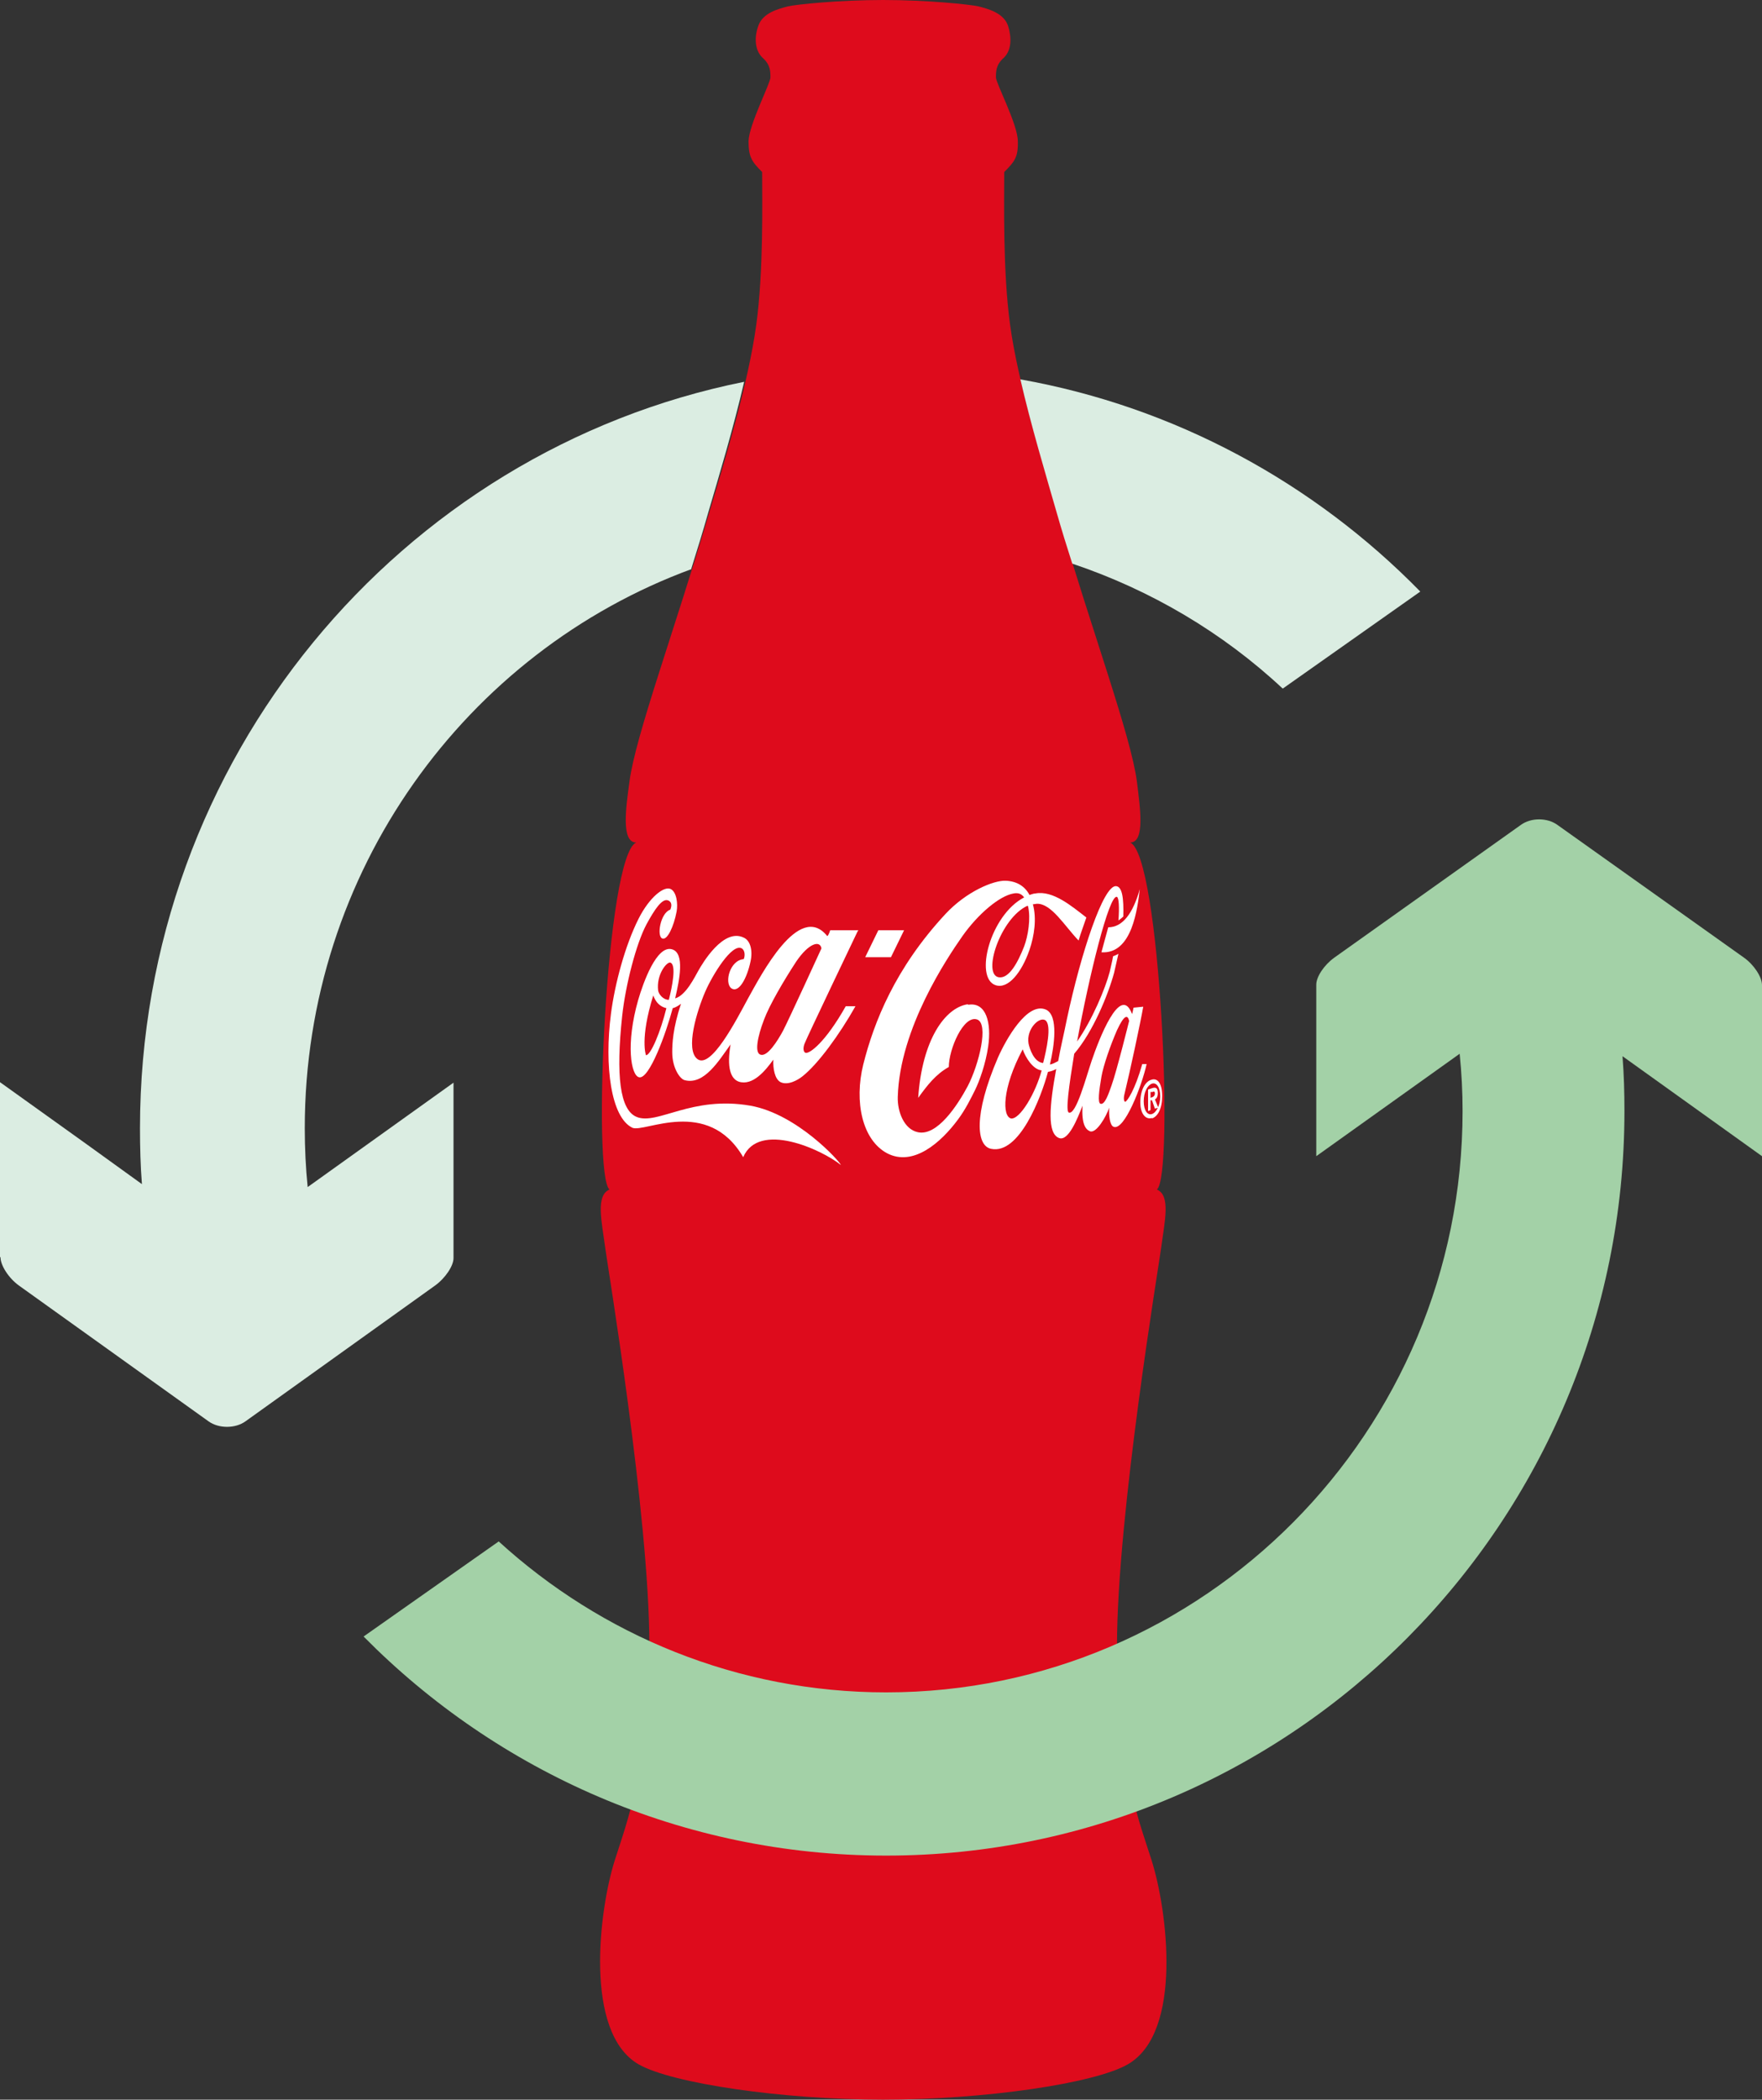
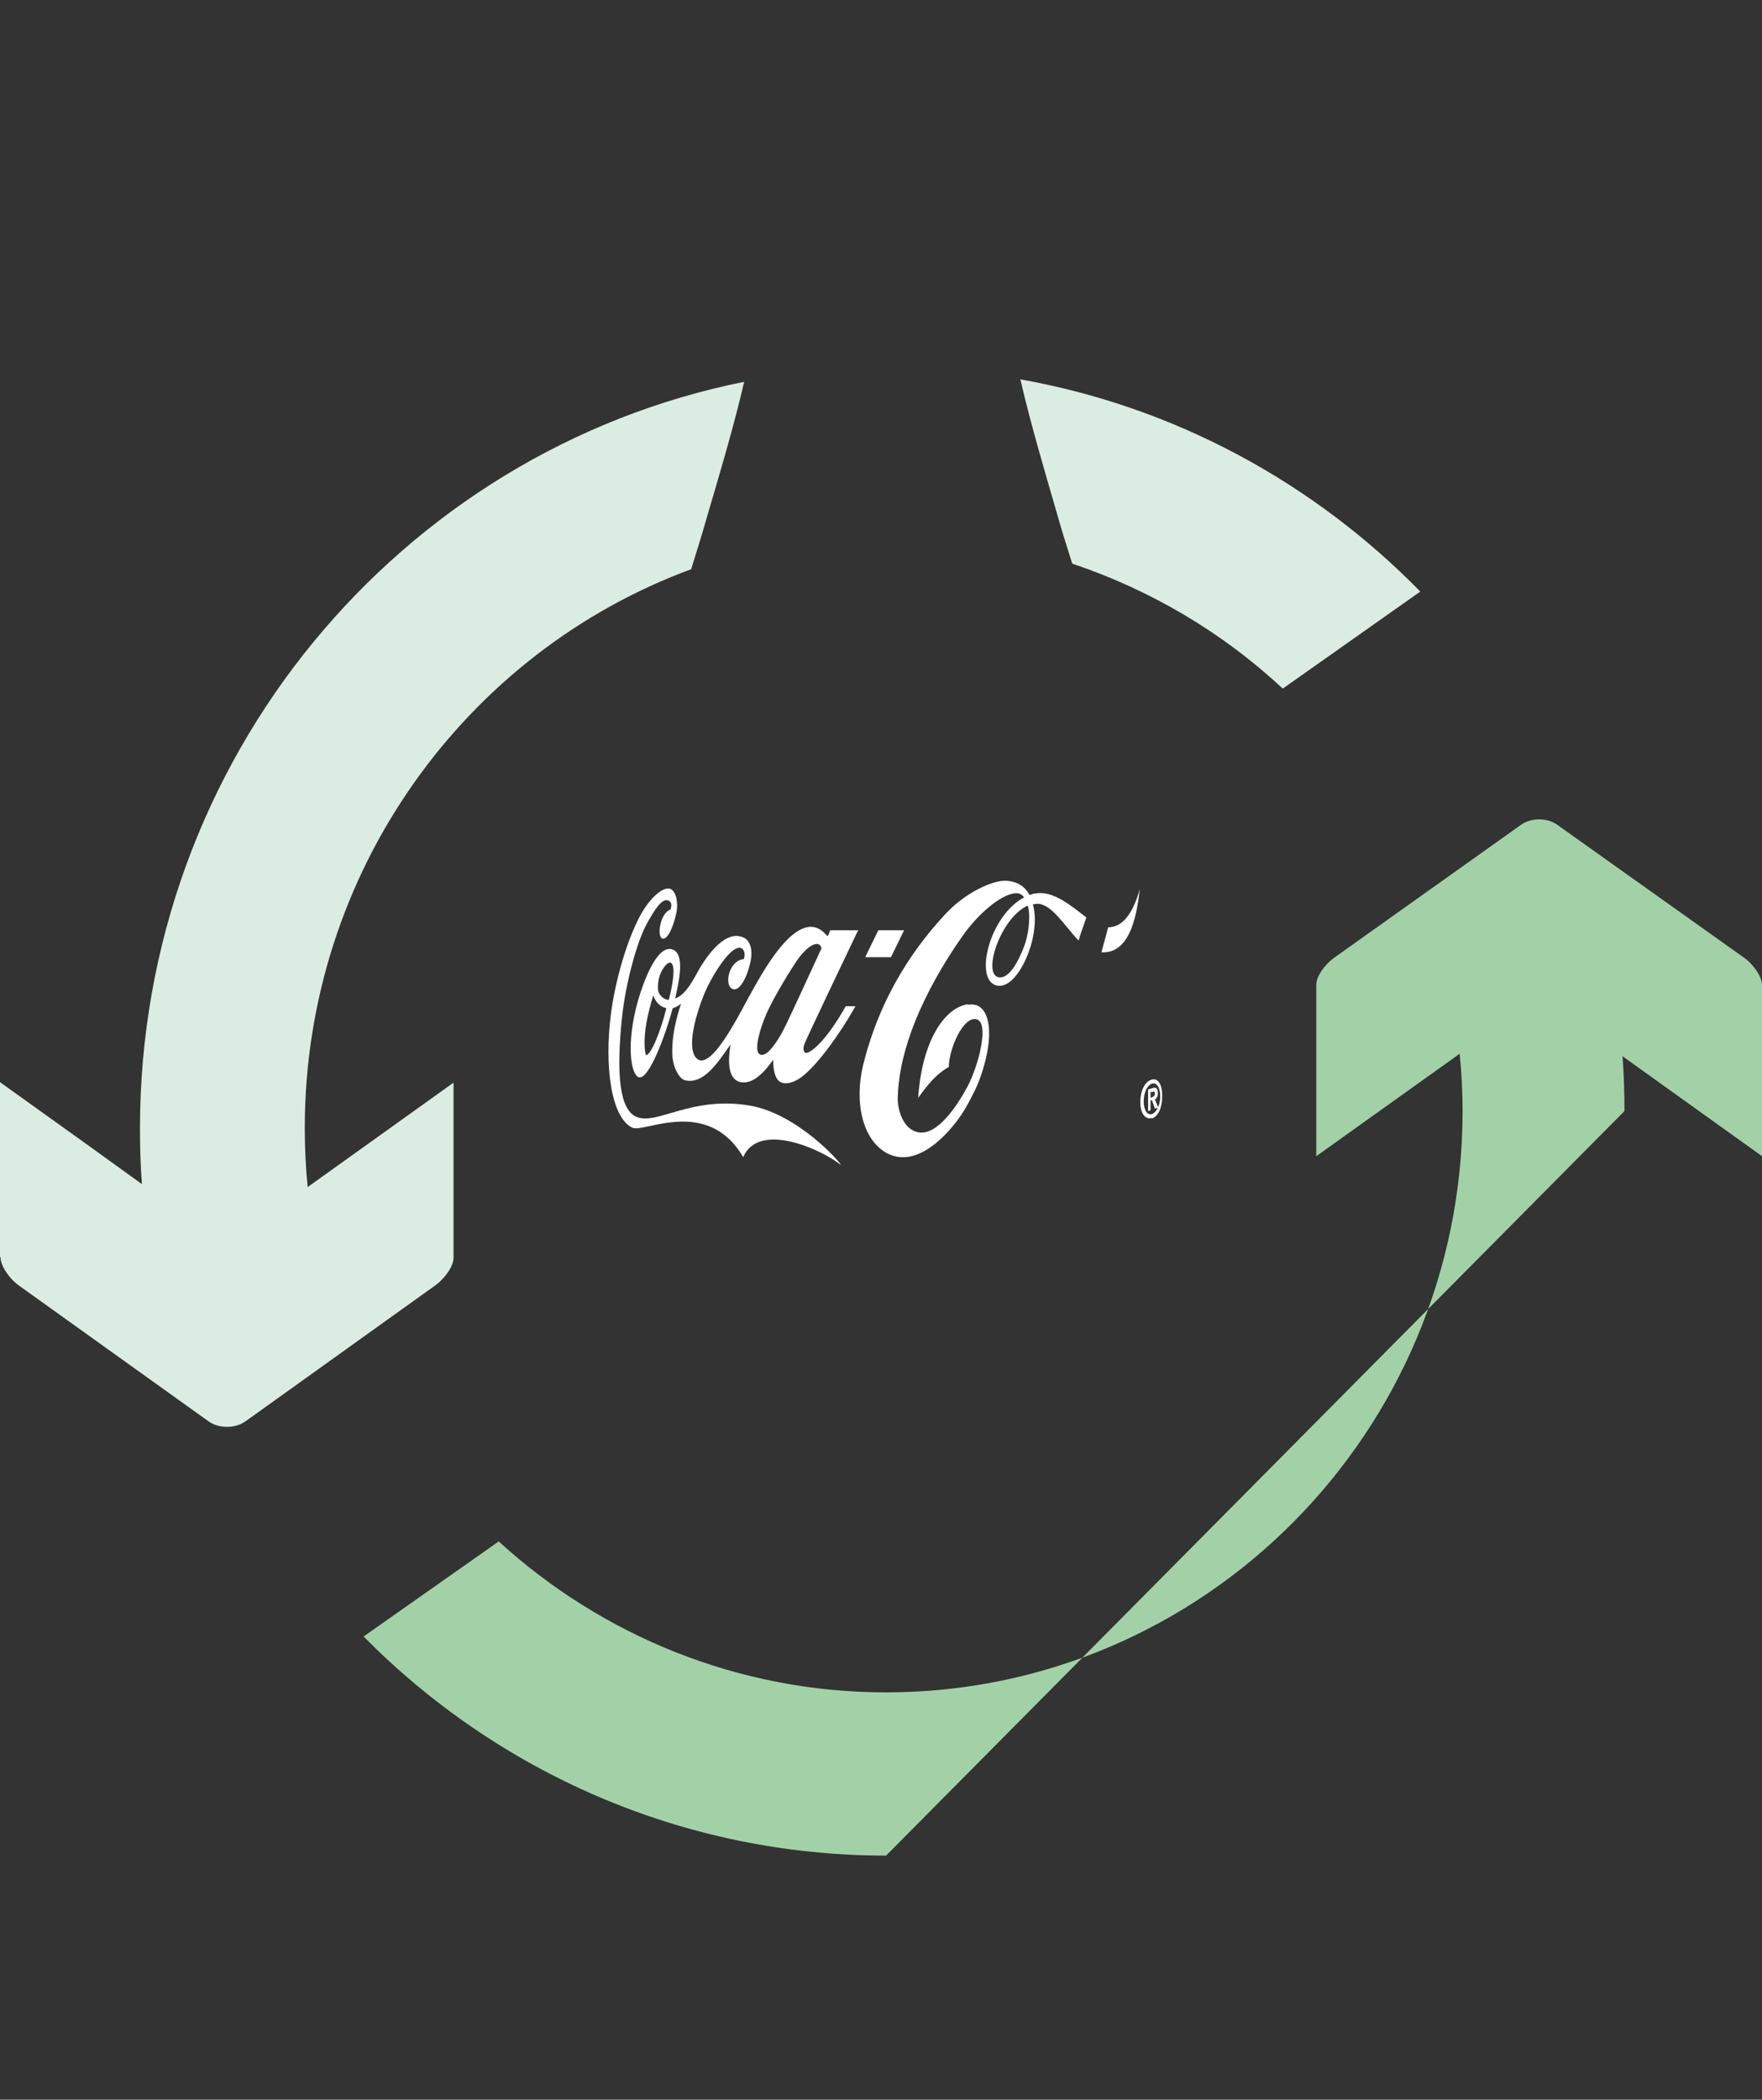
<svg xmlns="http://www.w3.org/2000/svg" width="89px" height="106px" viewBox="0 0 89 106" version="1.1">
  <rect x="0" y="0" width="89" height="106" fill="#333333" stroke="none" />
  <title>Retornapp-logo-color@3x</title>
  <g id="Customer-portal" stroke="none" stroke-width="1" fill="none" fill-rule="evenodd">
    <g id="02-HP" transform="translate(-411, -281)">
      <g id="RetornApp" transform="translate(372, 250)">
        <g id="Retornapp-logo-color" transform="translate(39, 31)">
-           <path d="M44.586,106 C49.717,106 55.29,105.183 56.96,104.219 C59.783,102.61 58.949,96.35 58.163,93.901 C57.623,92.169 56.395,89.224 56.42,83.088 C56.42,76.506 58.556,63.763 58.654,62.971 C58.826,61.66 59.145,60.349 58.433,60.052 C59.317,59.409 58.605,43.152 57.083,42.534 C57.868,42.534 57.574,40.703 57.427,39.466 C57.132,37.164 55.119,31.746 53.4,25.882 C52.639,23.259 51.411,19.3 51.018,16.38 C50.65,13.658 50.724,10.194 50.724,8.685 C51.239,8.165 51.436,7.943 51.411,7.126 C51.411,6.285 50.306,4.206 50.306,3.909 C50.306,3.613 50.306,3.266 50.699,2.92 C51.117,2.524 51.092,1.856 50.92,1.311 C50.699,0.643 49.889,0.445 49.423,0.322 C48.981,0.223 46.845,0 44.61,0 C42.376,0 40.216,0.223 39.798,0.322 C39.332,0.445 38.522,0.643 38.301,1.311 C38.104,1.856 38.104,2.524 38.522,2.92 C38.915,3.266 38.915,3.613 38.915,3.909 C38.915,4.206 37.834,6.285 37.81,7.126 C37.81,7.943 37.982,8.165 38.497,8.685 C38.497,10.194 38.571,13.658 38.202,16.38 C37.81,19.3 36.607,23.259 35.821,25.882 C34.102,31.746 32.089,37.164 31.794,39.466 C31.623,40.727 31.353,42.534 32.138,42.534 C30.616,43.152 29.904,59.384 30.788,60.052 C30.076,60.349 30.395,61.66 30.567,62.971 C30.665,63.763 32.801,76.506 32.801,83.088 C32.801,89.224 31.598,92.169 31.058,93.901 C30.272,96.35 29.462,102.61 32.261,104.219 C33.955,105.183 39.528,106 44.635,106" id="Path" fill="#DE0B1C" />
          <polygon id="Path" fill="#FFFFFF" fill-rule="nonzero" points="45.666 46.963 44.365 46.963 43.702 48.323 45.003 48.323" />
          <path d="M43.358,46.963 L41.934,46.963 C41.934,46.963 41.861,47.21 41.787,47.26 C40.363,45.478 38.423,49.264 37.785,50.402 C37.171,51.54 35.919,53.965 35.232,53.47 C34.593,53 35.207,51.02 35.625,50.056 C35.993,49.214 36.975,47.606 37.466,47.878 C37.638,47.977 37.638,48.274 37.564,48.422 C36.877,48.472 36.582,49.585 36.926,49.882 C37.319,50.179 37.736,49.363 37.908,48.546 C38.031,48.002 37.908,47.482 37.564,47.334 C36.533,46.839 35.477,48.645 35.281,48.992 C35.084,49.338 34.642,50.254 34.102,50.402 C34.323,49.462 34.593,48.126 33.955,47.928 C33.169,47.68 32.482,49.635 32.237,50.476 C31.598,52.703 31.868,54.311 32.286,54.386 C32.801,54.485 33.636,52.183 33.98,50.897 C34.102,50.872 34.274,50.773 34.397,50.674 C33.98,51.936 33.955,52.703 33.955,53.124 C33.955,53.916 34.348,54.485 34.593,54.534 C35.575,54.781 36.312,53.544 36.901,52.728 C36.705,53.891 36.901,54.46 37.319,54.608 C38.031,54.831 38.669,54.039 39.062,53.495 C39.037,53.94 39.135,54.485 39.43,54.633 C39.798,54.806 40.289,54.534 40.535,54.336 C41.32,53.717 42.401,52.233 43.211,50.798 L42.72,50.798 C41.689,52.629 40.879,53.223 40.682,53.148 C40.609,53.124 40.535,52.975 40.633,52.703 C40.682,52.53 43.309,47.037 43.309,47.037 M32.629,53.272 C32.629,53.272 32.31,52.456 32.997,50.254 C33.12,50.6 33.341,50.823 33.66,50.897 C33.366,52.084 32.875,53.272 32.629,53.272 Z M33.783,50.476 C33.488,50.476 33.267,50.179 33.243,50.006 C33.145,49.19 33.685,48.546 33.857,48.596 C34.176,48.695 33.955,49.808 33.783,50.476 Z M39.553,52.035 C39.258,52.579 38.767,53.346 38.423,53.247 C38.104,53.173 38.252,52.357 38.595,51.466 C38.865,50.748 39.553,49.561 40.216,48.546 C40.854,47.606 41.419,47.458 41.492,47.878 C41.492,47.878 39.872,51.416 39.553,52.035 Z" id="Shape" fill="#FFFFFF" fill-rule="nonzero" />
          <path d="M37.908,55.821 C34.937,55.301 33.218,56.81 32.163,56.39 C31.303,56.043 31.107,54.287 31.426,51.293 C31.598,49.709 32.138,47.631 32.654,46.666 C33.071,45.899 33.439,45.354 33.734,45.453 C33.955,45.527 33.931,45.75 33.857,45.924 C33.366,46.072 33.145,47.284 33.464,47.383 C33.71,47.458 34.029,46.789 34.176,46.022 C34.25,45.626 34.176,45.033 33.881,44.884 C33.538,44.711 32.801,45.305 32.261,46.369 C31.573,47.73 31.058,49.66 30.861,51.169 C30.518,53.817 30.861,56.415 31.942,56.934 C32.531,57.206 35.747,55.351 37.54,58.419 C38.325,56.588 41.492,58.023 42.474,58.815 C42.425,58.641 40.265,56.241 37.908,55.821 Z" id="Path" fill="#FFFFFF" fill-rule="nonzero" />
-           <path d="M57.697,53.717 C57.328,55.029 56.935,55.598 56.837,55.623 C56.788,55.623 56.739,55.499 56.788,55.276 C57.083,54.064 57.598,51.664 57.746,50.823 L57.255,50.872 C57.255,50.872 57.206,51.144 57.181,51.194 C56.592,49.61 55.487,52.53 55.143,53.544 C54.849,54.41 54.357,56.291 53.989,56.167 C53.817,56.118 53.989,54.856 54.259,53.198 C55.217,52.084 55.978,50.204 56.273,49.115 C56.346,48.794 56.42,48.472 56.493,48.15 C56.42,48.2 56.297,48.249 56.223,48.274 C56.174,48.571 56.101,48.818 56.052,49.066 C55.83,49.907 55.168,51.491 54.406,52.579 C54.996,49.338 56.027,45.107 56.42,45.28 C56.518,45.33 56.543,45.824 56.493,46.468 C56.567,46.418 56.665,46.344 56.739,46.27 C56.764,45.354 56.69,44.761 56.371,44.736 C55.732,44.686 54.603,48.101 53.891,51.441 C53.744,52.183 53.572,52.876 53.449,53.569 C53.302,53.643 53.179,53.717 53.032,53.742 C53.253,52.802 53.474,51.268 52.835,50.971 C51.878,50.55 50.798,52.505 50.405,53.396 C49.152,56.315 49.324,57.85 50.061,57.998 C51.485,58.295 52.59,55.4 52.933,54.113 C53.081,54.089 53.228,54.039 53.351,53.965 C53.007,55.821 52.884,57.231 53.498,57.454 C53.965,57.627 54.431,56.464 54.677,55.821 C54.628,56.736 54.824,57.008 55.045,57.107 C55.364,57.256 55.88,56.365 56.027,55.92 C56.003,56.291 56.052,56.81 56.248,56.885 C56.788,57.107 57.672,54.831 57.917,53.717 L57.697,53.717 Z M51.068,56.464 C50.626,56.365 50.601,54.955 51.657,52.975 C51.804,53.396 52.172,53.99 52.614,54.039 C52.32,55.153 51.509,56.563 51.043,56.464 M52.712,53.668 C52.222,53.643 52.001,52.926 51.952,52.678 C51.829,51.936 52.516,51.293 52.811,51.515 C53.13,51.763 52.86,53 52.688,53.668 M56.15,54.781 C56.003,55.202 55.806,55.796 55.585,55.722 C55.438,55.672 55.511,55.078 55.634,54.361 C55.732,53.792 56.076,52.802 56.42,52.01 C56.788,51.218 56.96,51.218 57.034,51.54 C57.034,51.54 56.395,54.113 56.15,54.781 Z" id="Shape" fill="#FFFFFF" fill-rule="nonzero" />
          <path d="M48.882,50.699 C47.728,50.872 46.574,52.505 46.378,55.425 C46.845,54.781 47.262,54.237 47.925,53.866 C47.925,52.975 48.661,51.243 49.349,51.466 C49.963,51.664 49.447,53.742 48.882,54.831 C48.367,55.796 47.336,57.379 46.354,57.157 C45.666,57.008 45.322,56.118 45.347,55.375 C45.445,51.911 47.851,48.348 48.612,47.26 C49.398,46.146 50.478,45.231 51.19,45.107 C51.436,45.057 51.608,45.132 51.73,45.305 C50.012,46.196 49.202,49.363 50.282,49.734 C50.92,49.957 51.608,49.091 52.001,47.952 C52.246,47.235 52.369,46.369 52.172,45.651 C52.246,45.651 52.32,45.626 52.369,45.626 C53.105,45.602 53.768,46.74 54.48,47.482 C54.603,47.062 54.75,46.69 54.873,46.319 C54.136,45.75 53.179,44.934 52.295,45.107 C52.197,45.107 52.099,45.156 52.001,45.181 C51.779,44.761 51.387,44.488 50.798,44.463 C50.184,44.439 48.809,45.008 47.753,46.146 C45.224,48.868 44.144,51.59 43.604,53.742 C43.137,55.623 43.555,57.553 44.807,58.221 C46.133,58.914 47.532,57.676 48.391,56.514 C48.76,56.019 49.03,55.474 49.251,55.029 C49.472,54.584 49.791,53.693 49.914,52.827 C50.085,51.639 49.815,50.575 48.907,50.724 M51.927,45.75 C52.074,46.369 51.927,47.26 51.73,47.779 C51.411,48.596 50.969,49.412 50.454,49.338 C49.595,49.214 50.527,46.344 51.902,45.725" id="Shape" fill="#FFFFFF" fill-rule="nonzero" />
          <path d="M55.634,48.076 C57.206,48.175 57.451,45.825 57.574,44.884 C57.23,46.097 56.714,46.814 55.978,46.814 C55.88,47.185 55.757,47.606 55.634,48.076 Z" id="Path" fill="#FFFFFF" fill-rule="nonzero" />
          <path d="M58.187,56.439 C57.893,56.538 57.598,56.266 57.598,55.648 C57.598,55.004 57.868,54.584 58.163,54.509 C58.458,54.41 58.703,54.682 58.703,55.326 C58.703,55.969 58.482,56.365 58.187,56.464 M58.187,54.707 C57.967,54.781 57.77,55.128 57.77,55.598 C57.77,56.068 57.967,56.316 58.187,56.241 C58.408,56.167 58.605,55.796 58.605,55.351 C58.605,54.88 58.408,54.633 58.187,54.707 Z M58.114,56.043 L57.991,56.093 L57.991,55.004 L58.212,54.93 C58.384,54.88 58.482,54.93 58.482,55.177 C58.482,55.375 58.408,55.474 58.335,55.499 L58.507,55.92 L58.335,55.969 L58.187,55.549 L58.114,55.549 L58.114,56.019 L58.114,56.043 Z M58.237,55.375 C58.237,55.375 58.335,55.326 58.335,55.202 C58.335,55.079 58.261,55.103 58.212,55.128 L58.114,55.128 L58.114,55.425 L58.237,55.375 Z" id="Shape" fill="#FFFFFF" fill-rule="nonzero" />
-           <path d="M82.052,56.093 C82.052,55.153 82.027,54.237 81.954,53.322 L84.752,55.326 L89,58.369 L89,50.427 C89,50.427 89,50.13 89,49.734 C89,49.313 88.582,48.695 88.092,48.348 L78.664,41.643 C78.148,41.272 77.338,41.272 76.822,41.643 L67.394,48.348 C66.879,48.719 66.486,49.313 66.486,49.709 L66.486,50.427 L66.486,56.439 L66.486,58.369 L73.729,53.198 C73.827,54.163 73.876,55.128 73.876,56.093 C73.876,72.275 60.815,85.438 44.758,85.438 C37.245,85.438 30.37,82.543 25.19,77.818 L18.365,82.618 C25.116,89.447 34.471,93.678 44.758,93.678 C65.308,93.678 82.052,76.828 82.052,56.093 Z" id="Path" fill="#A3D1A7" fill-rule="nonzero" />
+           <path d="M82.052,56.093 C82.052,55.153 82.027,54.237 81.954,53.322 L84.752,55.326 L89,58.369 L89,50.427 C89,50.427 89,50.13 89,49.734 C89,49.313 88.582,48.695 88.092,48.348 L78.664,41.643 C78.148,41.272 77.338,41.272 76.822,41.643 L67.394,48.348 C66.879,48.719 66.486,49.313 66.486,49.709 L66.486,50.427 L66.486,56.439 L66.486,58.369 L73.729,53.198 C73.827,54.163 73.876,55.128 73.876,56.093 C73.876,72.275 60.815,85.438 44.758,85.438 C37.245,85.438 30.37,82.543 25.19,77.818 L18.365,82.618 C25.116,89.447 34.471,93.678 44.758,93.678 Z" id="Path" fill="#A3D1A7" fill-rule="nonzero" />
          <path d="M34.913,28.727 C35.207,27.787 35.502,26.846 35.772,25.882 C36.312,24.05 37.048,21.601 37.589,19.275 C20.206,22.764 7.071,38.327 7.071,56.959 C7.071,57.899 7.095,58.864 7.169,59.78 L4.321,57.726 L0,54.633 L0,63.466 L0.025,63.466 C0.025,63.887 0.442,64.53 0.958,64.901 L10.533,71.755 C11.048,72.126 11.883,72.126 12.399,71.755 L21.974,64.901 C22.489,64.53 22.907,63.912 22.907,63.516 L22.907,54.658 L15.541,59.928 C15.443,58.963 15.394,57.973 15.394,56.959 C15.394,43.993 23.545,32.909 34.937,28.727 L34.913,28.727 Z" id="Path" fill="#DBEDE2" fill-rule="nonzero" />
          <path d="M51.534,19.127 C52.074,21.477 52.835,24.001 53.375,25.882 C53.621,26.747 53.891,27.613 54.161,28.455 C58.138,29.791 61.772,31.943 64.792,34.764 L71.74,29.865 C66.363,24.372 59.341,20.537 51.534,19.151 L51.534,19.127 Z" id="Path" fill="#DBEDE2" fill-rule="nonzero" />
        </g>
      </g>
    </g>
  </g>
</svg>